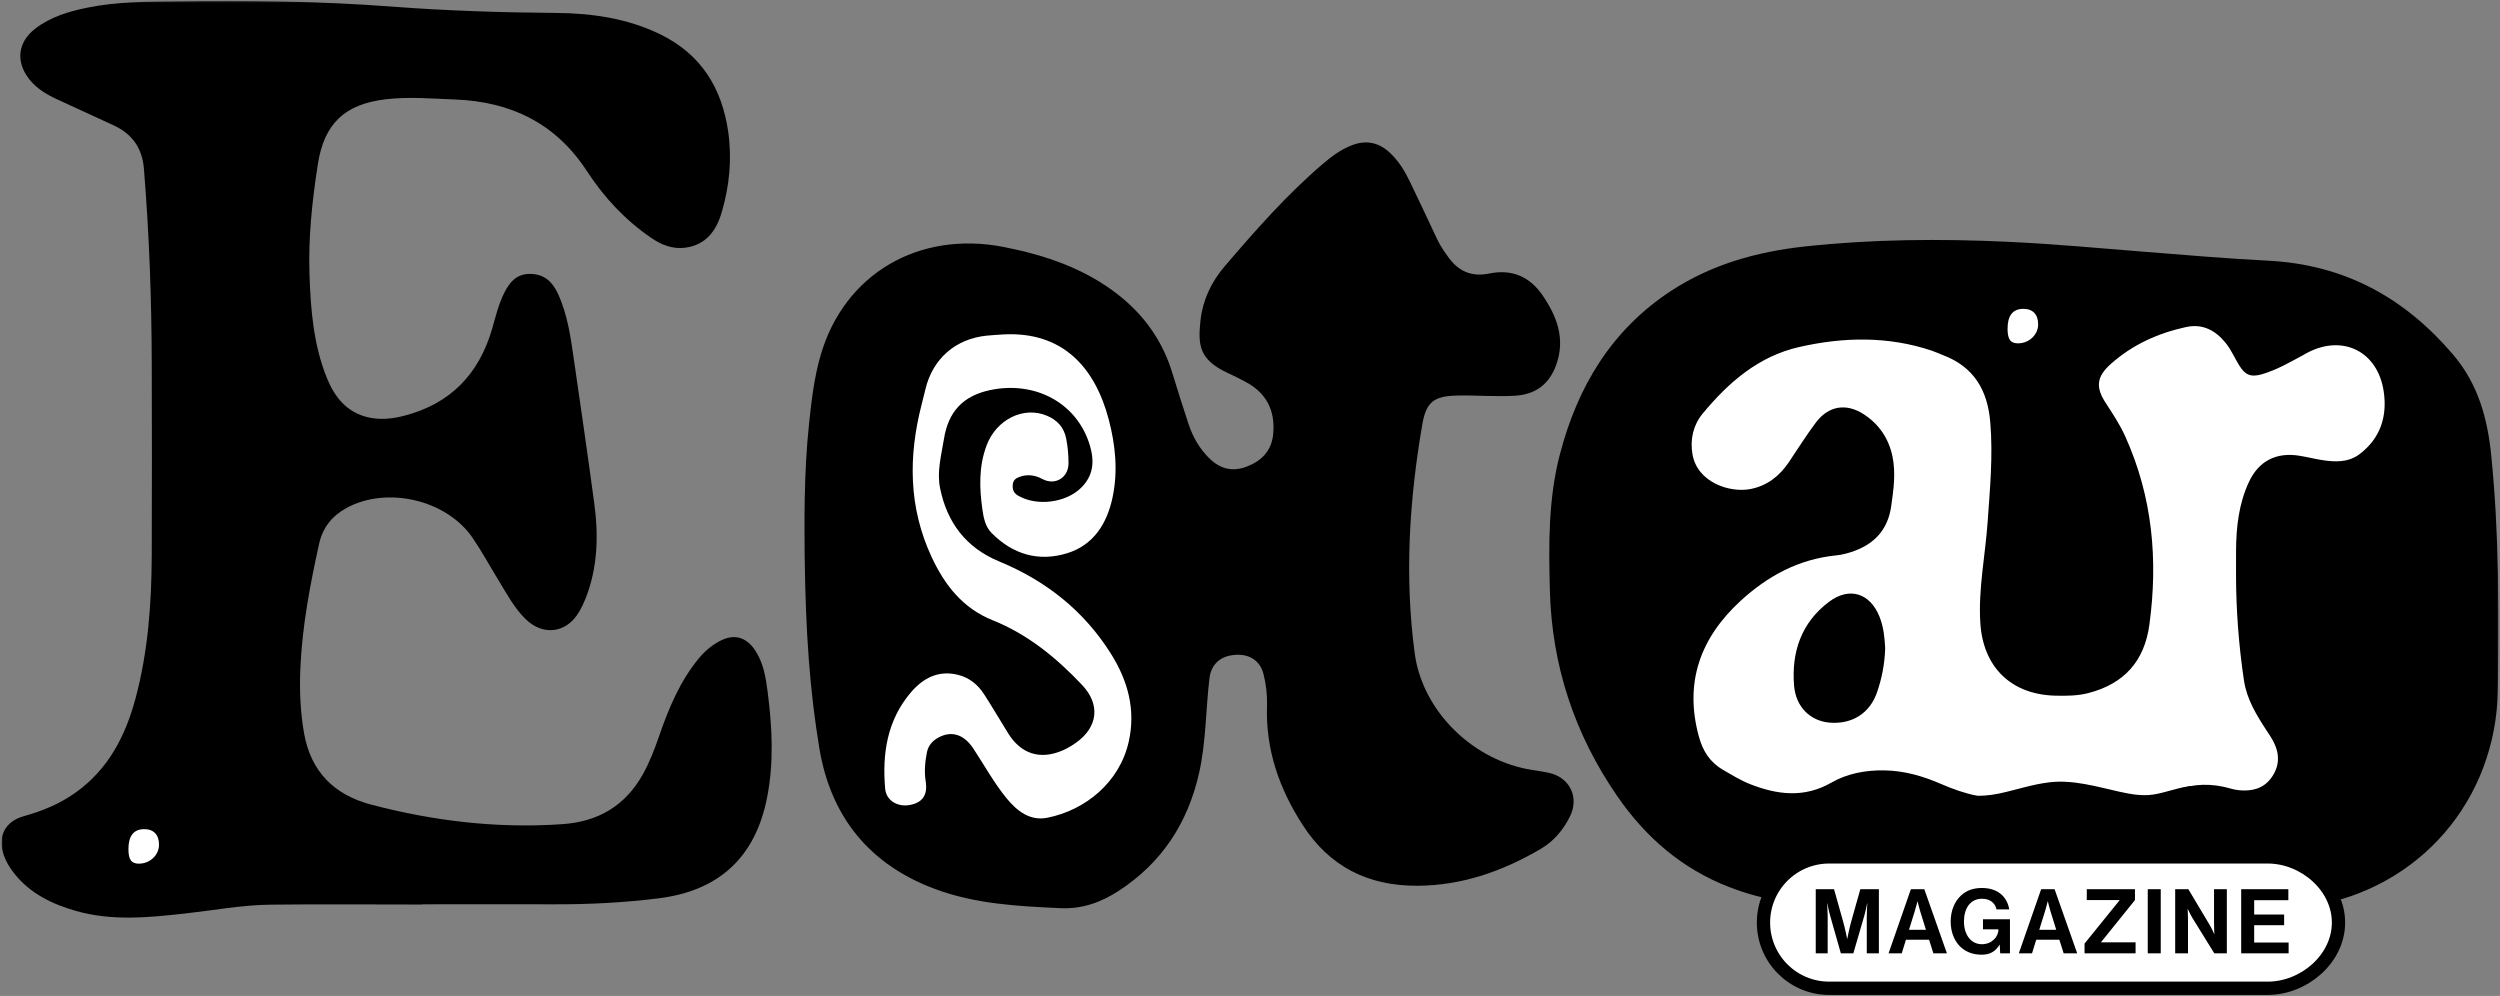
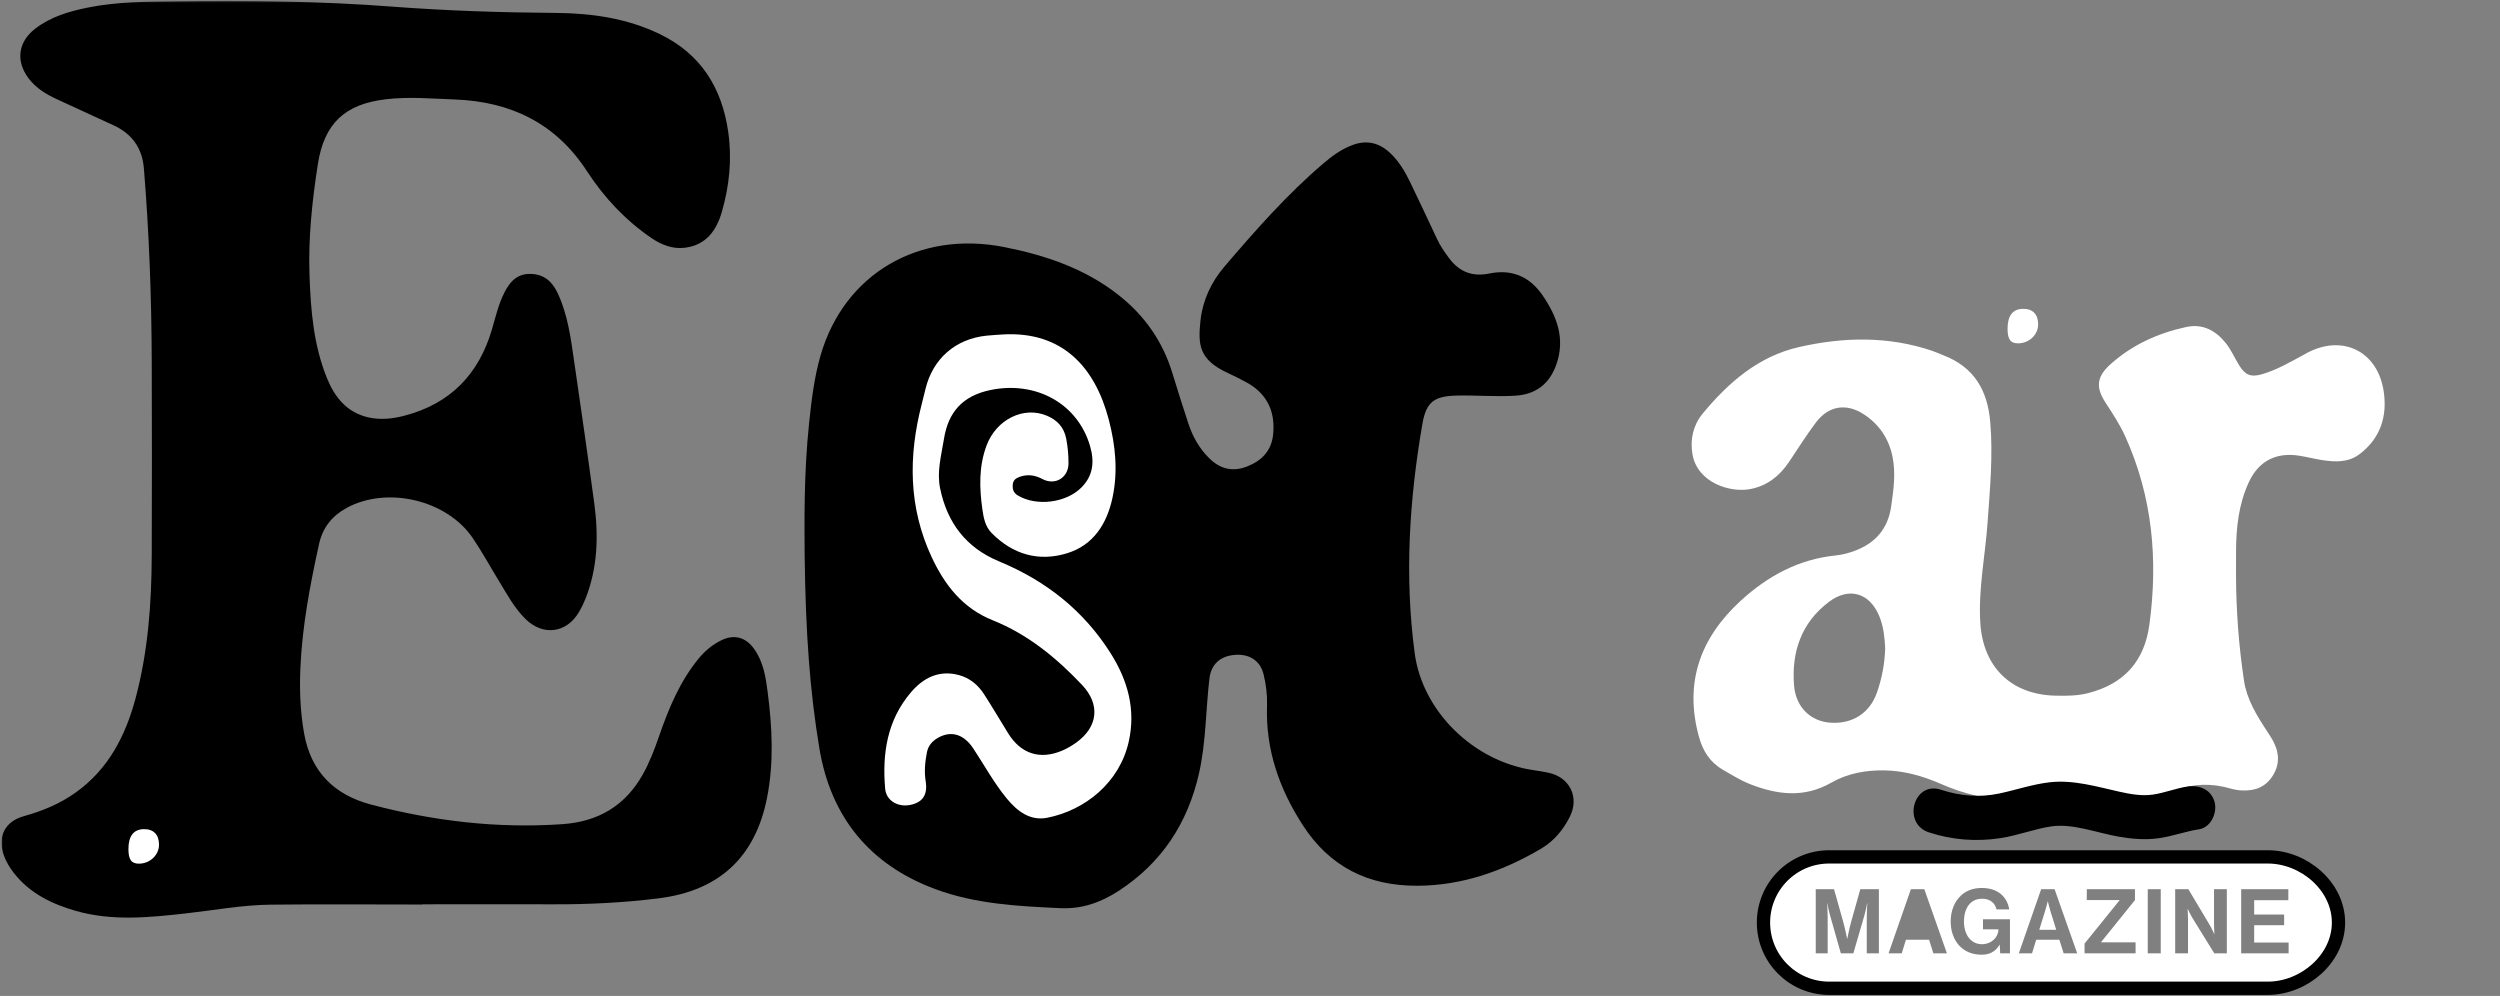
<svg xmlns="http://www.w3.org/2000/svg" width="1358" height="541" viewBox="0 0 1358 541" fill="none">
  <rect x="0" y="0" width="1358" height="541" fill="#808080" stroke="none" />
  <g clip-path="url(#clip0_19_2)">
    <mask id="mask0_19_2" style="mask-type:luminance" maskUnits="userSpaceOnUse" x="0" y="0" width="1358" height="526">
      <path d="M0.829 0.508H1357.17V525.722H0.829V0.508Z" fill="white" />
    </mask>
    <g mask="url(#mask0_19_2)">
-       <path d="M1353.3 247.955C1357.48 290.203 1357.53 332.572 1356.83 374.965C1355.85 434.464 1314.54 482.631 1255.71 492.183C1234.37 495.647 1261.89 522.088 1240.41 522.281C1219.04 522.449 1166.76 524.615 1137.34 525.697C1103.15 525.721 1031.64 526.059 989.421 523.123C978.185 522.353 978.065 491.773 967.045 489.656C957.614 487.852 948.303 485.349 939.209 481.813C913.585 471.9 893.857 454.795 878.41 432.347C855.241 398.688 842.97 361.588 841.887 320.687C841.238 295.809 840.998 271.004 847.349 246.728C856.901 210.109 875.282 179.337 907.546 158.116C929.777 143.536 954.606 136.656 980.783 133.84C1017.28 129.919 1053.85 129.631 1090.47 131.339C1115.56 132.493 1140.59 134.827 1165.63 136.824C1187.77 138.58 1209.93 140.481 1232.11 141.612C1273.35 143.705 1306.12 161.581 1332.61 192.739C1346.32 208.881 1351.3 227.672 1353.3 247.955Z" fill="black" />
      <path d="M840.998 419.715C852.619 422.096 858.056 432.972 852.763 443.582C849.202 450.728 844.078 456.887 837.244 460.928C816.432 473.199 794.178 481.091 769.662 481.139C743.147 481.187 722.288 470.842 707.66 448.202C694.884 428.424 687.45 407.228 688.244 383.434C688.436 377.635 687.763 371.836 686.343 366.183C684.539 358.964 678.788 355.139 670.946 355.716C662.716 356.318 657.88 360.938 656.967 368.54C654.946 385.647 655.138 403.018 651.336 419.931C645.226 447.047 631.127 468.7 607.572 483.978C597.924 490.234 587.675 493.867 576.006 493.314C552.91 492.255 529.788 491.075 507.87 482.895C472.238 469.615 451.258 443.63 445.075 406.482C439.95 375.542 437.616 344.24 437.087 301.631C436.991 285.271 436.558 257.698 439.468 230.198C440.792 217.663 442.235 205.104 445.772 192.93C458.572 148.878 499.04 124.986 545.571 134.224C567.971 138.676 589.311 145.846 607.596 160.258C621.815 171.444 631.704 185.592 636.924 202.963C639.692 212.13 642.627 221.224 645.611 230.319C647.92 237.296 651.48 243.575 656.726 248.797C662.644 254.691 669.43 256.519 677.418 253.391C685.526 250.217 690.746 244.706 691.588 235.804C692.839 222.86 687.811 213.212 676.166 207.198C673.062 205.586 669.983 203.974 666.807 202.53C651.096 195.264 650.735 187.108 652.107 174.091C653.31 162.976 658.002 153.136 665.219 144.691C681.94 125.155 698.902 105.835 718.511 89.066C723.371 84.903 728.495 81.102 734.559 78.817C742.306 75.904 749.115 77.445 755.058 83.05C759.796 87.478 763.092 92.963 765.884 98.738C770.864 109.035 775.724 119.404 780.584 129.774C782.364 133.599 784.747 137.04 787.272 140.408C792.831 147.795 799.928 150.442 809.071 148.564C821.124 146.086 830.868 150.176 837.822 160.282C845.762 171.83 850.452 184.124 845.28 198.343C841.527 208.664 834.116 214.271 823.098 214.944C812.487 215.594 801.876 214.608 791.291 214.872C778.948 215.162 774.69 218.362 772.62 230.415C765.499 271.676 762.9 313.155 768.458 354.803C772.668 386.488 800.482 413.58 832.866 418.319C835.584 418.728 838.303 419.162 840.998 419.715Z" fill="black" />
      <path d="M416.997 375.927C419.451 395.006 420.437 414.062 416.707 433.116C410.333 465.668 390.627 483.858 357.762 487.972C338.851 490.33 319.893 491.292 300.862 491.22C277.018 491.148 253.199 491.22 229.357 491.22V491.34C201.905 491.34 174.429 491.1 146.977 491.412C131.41 491.582 116.061 494.492 100.638 496.2C80.813 498.39 60.989 500.411 41.38 494.854C28.316 491.124 16.358 485.398 7.697 474.403C5.362 471.419 3.366 468.243 2.09 464.635C-1.47 454.434 2.62 446.228 12.942 443.342C23.094 440.527 32.67 436.582 41.283 430.374C58.847 417.767 68.11 399.842 73.547 379.632C80.429 354.08 82.329 327.904 82.425 301.583C82.57 266.72 82.522 231.883 82.425 197.02C82.329 161.822 81.03 126.647 78.168 91.543C77.253 80.356 71.67 72.608 61.518 67.99C51.221 63.298 40.946 58.558 30.673 53.794C24.971 51.148 19.654 47.9 15.733 42.823C8.466 33.44 9.669 22.902 19.053 15.636C27.401 9.164 37.314 6.228 47.468 4.159C63.636 0.863 80.091 0.911 96.501 0.695C135.309 0.166 174.115 0.647 212.827 3.582C242.541 5.844 272.279 6.806 302.065 7.023C321.481 7.191 340.583 9.91 358.363 18.499C380.715 29.302 392.167 47.707 395.583 71.719C397.677 86.467 396.209 100.999 392.071 115.218C389.135 125.275 383.53 133.095 372.126 134.562C365.341 135.428 359.254 132.998 353.769 129.244C339.67 119.598 328.193 107.327 318.906 93.083C301.993 67.027 277.523 55.166 247.065 54.035C234.602 53.578 222.139 52.447 209.651 53.915C187.349 56.514 176.089 67.027 172.649 89.258C169.545 109.203 167.403 129.294 168.125 149.503C168.775 168.534 170.338 187.518 177.605 205.418C181.791 215.763 188.407 224.039 200.029 226.71C206.525 228.178 213.021 227.528 219.445 225.868C244.466 219.42 260.057 203.42 267.25 178.855C269.199 172.167 270.739 165.382 273.891 159.103C276.826 153.208 280.723 148.66 288.086 148.782C295.617 148.878 300.091 153.064 303.051 159.488C308.441 171.132 310.053 183.667 311.857 196.13C315.586 221.826 319.315 247.498 322.779 273.216C325.162 290.804 324.729 308.272 318.089 325.09C317.078 327.639 315.874 330.142 314.479 332.499C307.694 343.976 294.991 345.588 285.463 336.252C279.281 330.166 275.286 322.539 270.811 315.248C266.119 307.574 261.813 299.634 256.761 292.224C242.662 271.484 210.181 263.906 188.167 275.96C180.371 280.243 175.295 286.57 173.346 295.376C168.438 317.631 164.179 339.982 163.169 362.839C162.639 374.772 163.097 386.634 165.19 398.399C168.895 419.186 181.526 431.794 201.689 437.086C235.781 446.036 270.354 450.151 305.649 447.672C324.993 446.302 339.573 437.688 349.125 420.75C352.83 414.134 355.525 407.108 357.979 399.963C363.223 384.83 369.286 370.104 379.633 357.57C383.001 353.503 387.018 350.135 391.782 347.826C398.831 344.36 405.111 346.118 409.682 352.542C414.663 359.567 415.938 367.651 416.997 375.927Z" fill="black" />
    </g>
-     <path d="M1041.64 489.656H1041.55C1041.55 489.656 1040.67 493.164 1040.08 495.016L1036.97 505.05H1046.17L1043.05 495.016C1042.47 493.164 1041.64 489.656 1041.64 489.656Z" fill="white" />
    <path d="M1112.41 489.656H1112.31C1112.31 489.656 1111.43 493.164 1110.85 495.016L1107.73 505.05H1116.94L1113.82 495.016C1113.24 493.164 1112.41 489.656 1112.41 489.656Z" fill="white" />
    <path d="M1243.18 517.862H1217.41V483.03H1243.03V488.974H1224.47V496.767H1240.74V502.565H1224.47V511.967H1243.18V517.862ZM1209.62 517.862H1202.81L1190.92 498.619C1189.8 496.767 1188.43 493.795 1188.43 493.795H1188.33C1188.33 493.795 1188.53 497.449 1188.53 499.886V517.862H1181.56V483.03H1188.72L1200.32 502.467C1201.44 504.369 1202.76 507.338 1202.76 507.338H1202.85C1202.85 507.338 1202.66 503.734 1202.66 501.298V483.03H1209.62V517.862ZM1173.72 517.862H1166.66V483.03H1173.72V517.862ZM1160.05 517.862H1132.33V512.553L1151.32 489.07V488.925H1133.54V483.03H1159.71V488.925L1141.34 511.722V511.87H1160.05V517.862ZM1120.98 517.862L1118.64 510.457H1106.08L1103.79 517.862H1096.62L1108.75 483.03H1116.06L1128.34 517.862H1120.98ZM1091.81 517.862H1086.5L1086.26 513.186H1086.16C1083.77 517.181 1080.51 518.593 1076.37 518.593C1071.11 518.593 1067.01 516.691 1064.14 513.527C1061.27 510.31 1059.61 505.83 1059.61 500.567C1059.61 494.77 1061.66 489.705 1065.31 486.343C1068.13 483.761 1071.84 482.349 1076.52 482.349C1085.29 482.349 1090.3 487.17 1091.42 493.99H1084.51C1083.73 490.629 1081.14 488.194 1076.66 488.194C1070.09 488.194 1066.82 493.65 1066.82 500.567C1066.82 507.682 1070.57 512.893 1076.56 512.893C1081.97 512.893 1085.53 508.849 1085.53 505.001V504.806H1077.15V499.35H1091.81V517.862ZM1050.21 517.862L1047.88 510.457H1035.31L1033.02 517.862H1025.86L1037.99 483.03H1045.29L1057.57 517.862H1050.21ZM1020.61 517.862H1014.03V497.889C1014.03 495.062 1014.33 490.678 1014.33 490.678H1014.23C1014.23 490.678 1013.45 494.77 1012.72 497.303L1006.73 517.862H999.953L994.108 497.303C993.377 494.77 992.597 490.678 992.597 490.678H992.5C992.5 490.678 992.792 495.062 992.792 497.889V517.862H986.312V483.03H996.25L1001.17 500.519C1002.39 504.905 1003.36 509.921 1003.36 509.921H1003.46C1003.46 509.921 1004.39 504.905 1005.6 500.519L1010.52 483.03H1020.61V517.862ZM1230.04 465.459H996.208C973.992 465.459 957.922 481.435 957.922 501.145C957.922 520.853 973.992 536.83 996.208 536.83H1230.04C1252.26 536.83 1270.27 520.853 1270.27 501.145C1270.27 481.435 1252.26 465.459 1230.04 465.459Z" fill="white" />
    <path d="M542.774 304.984C524.744 297.538 514.452 283.883 510.649 265.167C508.82 256.17 511.337 247.318 512.754 238.451C515.096 223.804 522.904 215.032 537.902 211.887C562.606 206.706 585.418 219.15 592.132 242.336C594.564 250.734 593.892 258.356 587.372 264.863C579.04 273.176 563.117 275.17 552.981 269.194C550.64 267.814 549.948 265.994 550.112 263.424C550.266 260.987 551.633 259.839 553.704 259.076C558.082 257.466 562.174 258.036 566.262 260.216C573.161 263.896 580.4 259.468 580.412 251.674C580.42 247.167 580.028 242.712 579.16 238.267C577.962 232.142 574.361 228.236 568.765 225.854C556.012 220.424 541.189 227.887 535.922 241.936C531.636 253.372 531.988 264.974 533.628 276.675C534.268 281.238 535.185 286.004 538.596 289.468C550.086 301.142 564.146 305.298 579.664 300.519C594 296.103 601.272 284.471 604.304 270.378C607.348 256.226 605.964 242.051 602.35 228.176C594.856 199.399 577.128 180.002 545.125 181.652C542.082 181.871 539.032 182.012 535.998 182.319C518.998 184.038 506.649 194.858 502.686 211.436C502.048 214.108 501.386 216.776 500.698 219.436C493.369 247.795 493.457 275.607 506.13 302.727C513.261 317.987 523.08 330.446 539.146 336.883C558.32 344.567 573.829 357.311 587.789 372.07C597.828 382.682 596.405 394.908 584.608 403.371C582.27 405.048 579.733 406.555 577.093 407.687C564.928 412.902 554.52 409.514 547.562 398.228C543.226 391.198 539.033 384.075 534.565 377.13C531.252 371.982 526.669 368.195 520.638 366.635C509.897 363.856 501.468 368.271 494.784 376.115C481.894 391.243 479.16 409.384 480.817 428.4C481.392 434.991 487.756 438.572 494.456 437.23C501.242 435.871 503.993 431.618 502.841 424.488C501.977 419.148 502.477 413.814 503.522 408.564C504.202 405.148 506.349 402.578 509.396 400.834C516.624 396.694 523.525 398.756 528.704 406.591C534.693 415.652 539.897 425.244 546.812 433.675C552.502 440.612 559.542 446.056 568.888 444.203C589.408 440.131 608.117 425.134 613.122 402.906C617.058 385.424 612.61 369.57 603.266 354.798C588.58 331.575 568.006 315.404 542.774 304.984Z" fill="white" />
    <path d="M1019.58 376.133C1015.66 387.455 1006.03 393.531 993.873 392.533C983.585 391.687 975.492 384.255 974.535 372.379C973.077 354.269 978.411 338.243 993.536 326.895C1004.53 318.645 1015.7 322.099 1020.88 334.829C1023.22 340.563 1023.75 346.623 1024.03 352.146C1023.76 360.759 1022.21 368.562 1019.58 376.133ZM1294.84 212.69C1291.62 190.789 1272.49 181.402 1253.1 191.743C1252.46 192.085 1251.85 192.477 1251.21 192.819C1243.93 196.722 1236.79 200.931 1228.77 203.266C1222.75 205.022 1219.65 203.817 1216.32 198.455C1213.8 194.395 1211.96 189.93 1208.9 186.186C1203.34 179.358 1196.35 175.717 1187.47 177.649C1172.21 180.969 1158.33 187.235 1146.55 197.737C1139.01 204.453 1138.17 210.191 1143.72 218.722C1147.6 224.679 1151.52 230.589 1154.46 237.109C1169.24 269.854 1172.33 304.05 1167.55 339.306C1164.85 359.273 1153.71 371.511 1134.33 376.495C1128.5 377.995 1122.54 378.017 1116.58 377.887C1092.46 377.362 1077.17 362.377 1075.7 338.274C1074.57 319.862 1078.39 301.857 1079.67 283.647C1080.95 265.559 1082.65 247.543 1081.11 229.327C1079.64 211.898 1072.24 199.302 1055.49 192.93C1053.46 192.157 1051.49 191.206 1049.43 190.515C1025.58 182.507 1001.34 183.027 977.237 188.518C955.169 193.545 938.809 207.81 924.837 224.741C919.8 230.845 917.927 238.671 919.369 246.853C922.063 262.114 939.656 267.813 950.823 265.653C959.895 263.898 966.588 258.629 971.671 251.103C976.543 243.889 981.149 236.473 986.376 229.523C993.253 220.381 1002.9 218.821 1012.46 225.07C1020.72 230.47 1025.93 238.167 1027.97 247.855C1029.88 256.973 1028.59 266.014 1027.28 275.099C1025.56 287.102 1018.84 294.873 1007.79 299.089C1004.43 300.37 1000.83 301.351 997.257 301.71C977.015 303.742 960.152 312.921 945.504 326.373C923.595 346.495 914.745 370.822 922.88 400.271C924.979 407.867 928.791 414.005 935.792 418.073C940.693 420.919 945.509 423.935 950.789 425.999C965.531 431.758 980.06 433.557 994.764 425.137C1003.56 420.099 1013.49 418.294 1023.73 418.474C1034.53 418.663 1044.62 421.599 1054.41 425.865C1067.21 431.438 1080.32 434.887 1094.55 433.402C1112.06 431.574 1129.69 432.809 1147.26 432.262C1149.99 432.177 1152.82 432.358 1155.47 432.987C1163.58 434.911 1171.22 434.051 1178.79 430.531C1188.01 426.243 1197.73 425.254 1207.72 427.355C1210.56 427.953 1213.34 428.985 1216.2 429.255C1223.02 429.899 1229.31 428.542 1233.66 422.67C1238.13 416.631 1238.5 410.078 1235.2 403.379C1234.12 401.179 1232.71 399.13 1231.37 397.069C1225.8 388.535 1220.45 379.937 1218.91 369.559C1216.08 350.575 1214.65 331.495 1214.61 312.305C1214.61 307.949 1214.59 303.593 1214.62 299.237C1214.69 286.378 1216.1 273.719 1221.57 261.909C1226.89 250.429 1236.4 245.551 1248.93 247.538C1253.08 248.195 1257.17 249.254 1261.32 249.906C1268.48 251.029 1275.66 251.306 1281.79 246.631C1293.06 238.049 1296.83 226.175 1294.84 212.69Z" fill="white" />
    <path d="M1096.33 186.507C1102.25 186.447 1107.12 181.801 1107.12 176.212C1107.13 170.735 1104.15 167.675 1098.89 167.761C1093.29 167.855 1090.49 171.503 1090.51 178.668C1090.53 184.376 1092.14 186.549 1096.33 186.507Z" fill="white" />
    <path d="M78.145 450.394C72.548 450.488 69.746 454.134 69.768 461.301C69.785 467.009 71.397 469.182 75.582 469.14C81.501 469.08 86.374 464.434 86.377 458.845C86.383 453.368 83.401 450.308 78.145 450.394Z" fill="white" />
    <path d="M1047.78 452.147C1060.49 456.276 1073.34 457.275 1086.52 455.299C1095.79 453.908 1105.45 450.187 1114.18 448.904C1125.89 447.184 1138.74 452.332 1150.63 454.425C1157.97 455.72 1165.14 456.351 1172.56 455.332C1180.04 454.307 1187.11 451.588 1194.57 450.46C1200.99 449.485 1204.54 441.393 1202.97 435.661C1201.08 428.785 1194.62 426.283 1188.17 427.26C1181.79 428.227 1175.73 430.735 1169.36 431.636C1163.3 432.493 1157.23 431.379 1151.33 430.071C1138.83 427.3 1126.23 423.445 1113.3 424.944C1103.97 426.027 1095.16 429.096 1086 431.031C1075.1 433.336 1064.75 432.381 1054.18 428.947C1039.42 424.149 1033.1 447.373 1047.78 452.147Z" fill="black" />
    <path d="M1231.83 536.83H993.608C973.9 536.83 957.922 520.852 957.922 501.144C957.922 481.436 973.9 465.459 993.608 465.459H1231.83C1251.54 465.459 1270.27 481.436 1270.27 501.144C1270.27 520.852 1251.54 536.83 1231.83 536.83Z" stroke="black" stroke-width="7.217" stroke-miterlimit="10" />
  </g>
  <defs>
    <clipPath id="clip0_19_2">
      <rect width="1358" height="541" fill="white" />
    </clipPath>
  </defs>
</svg>